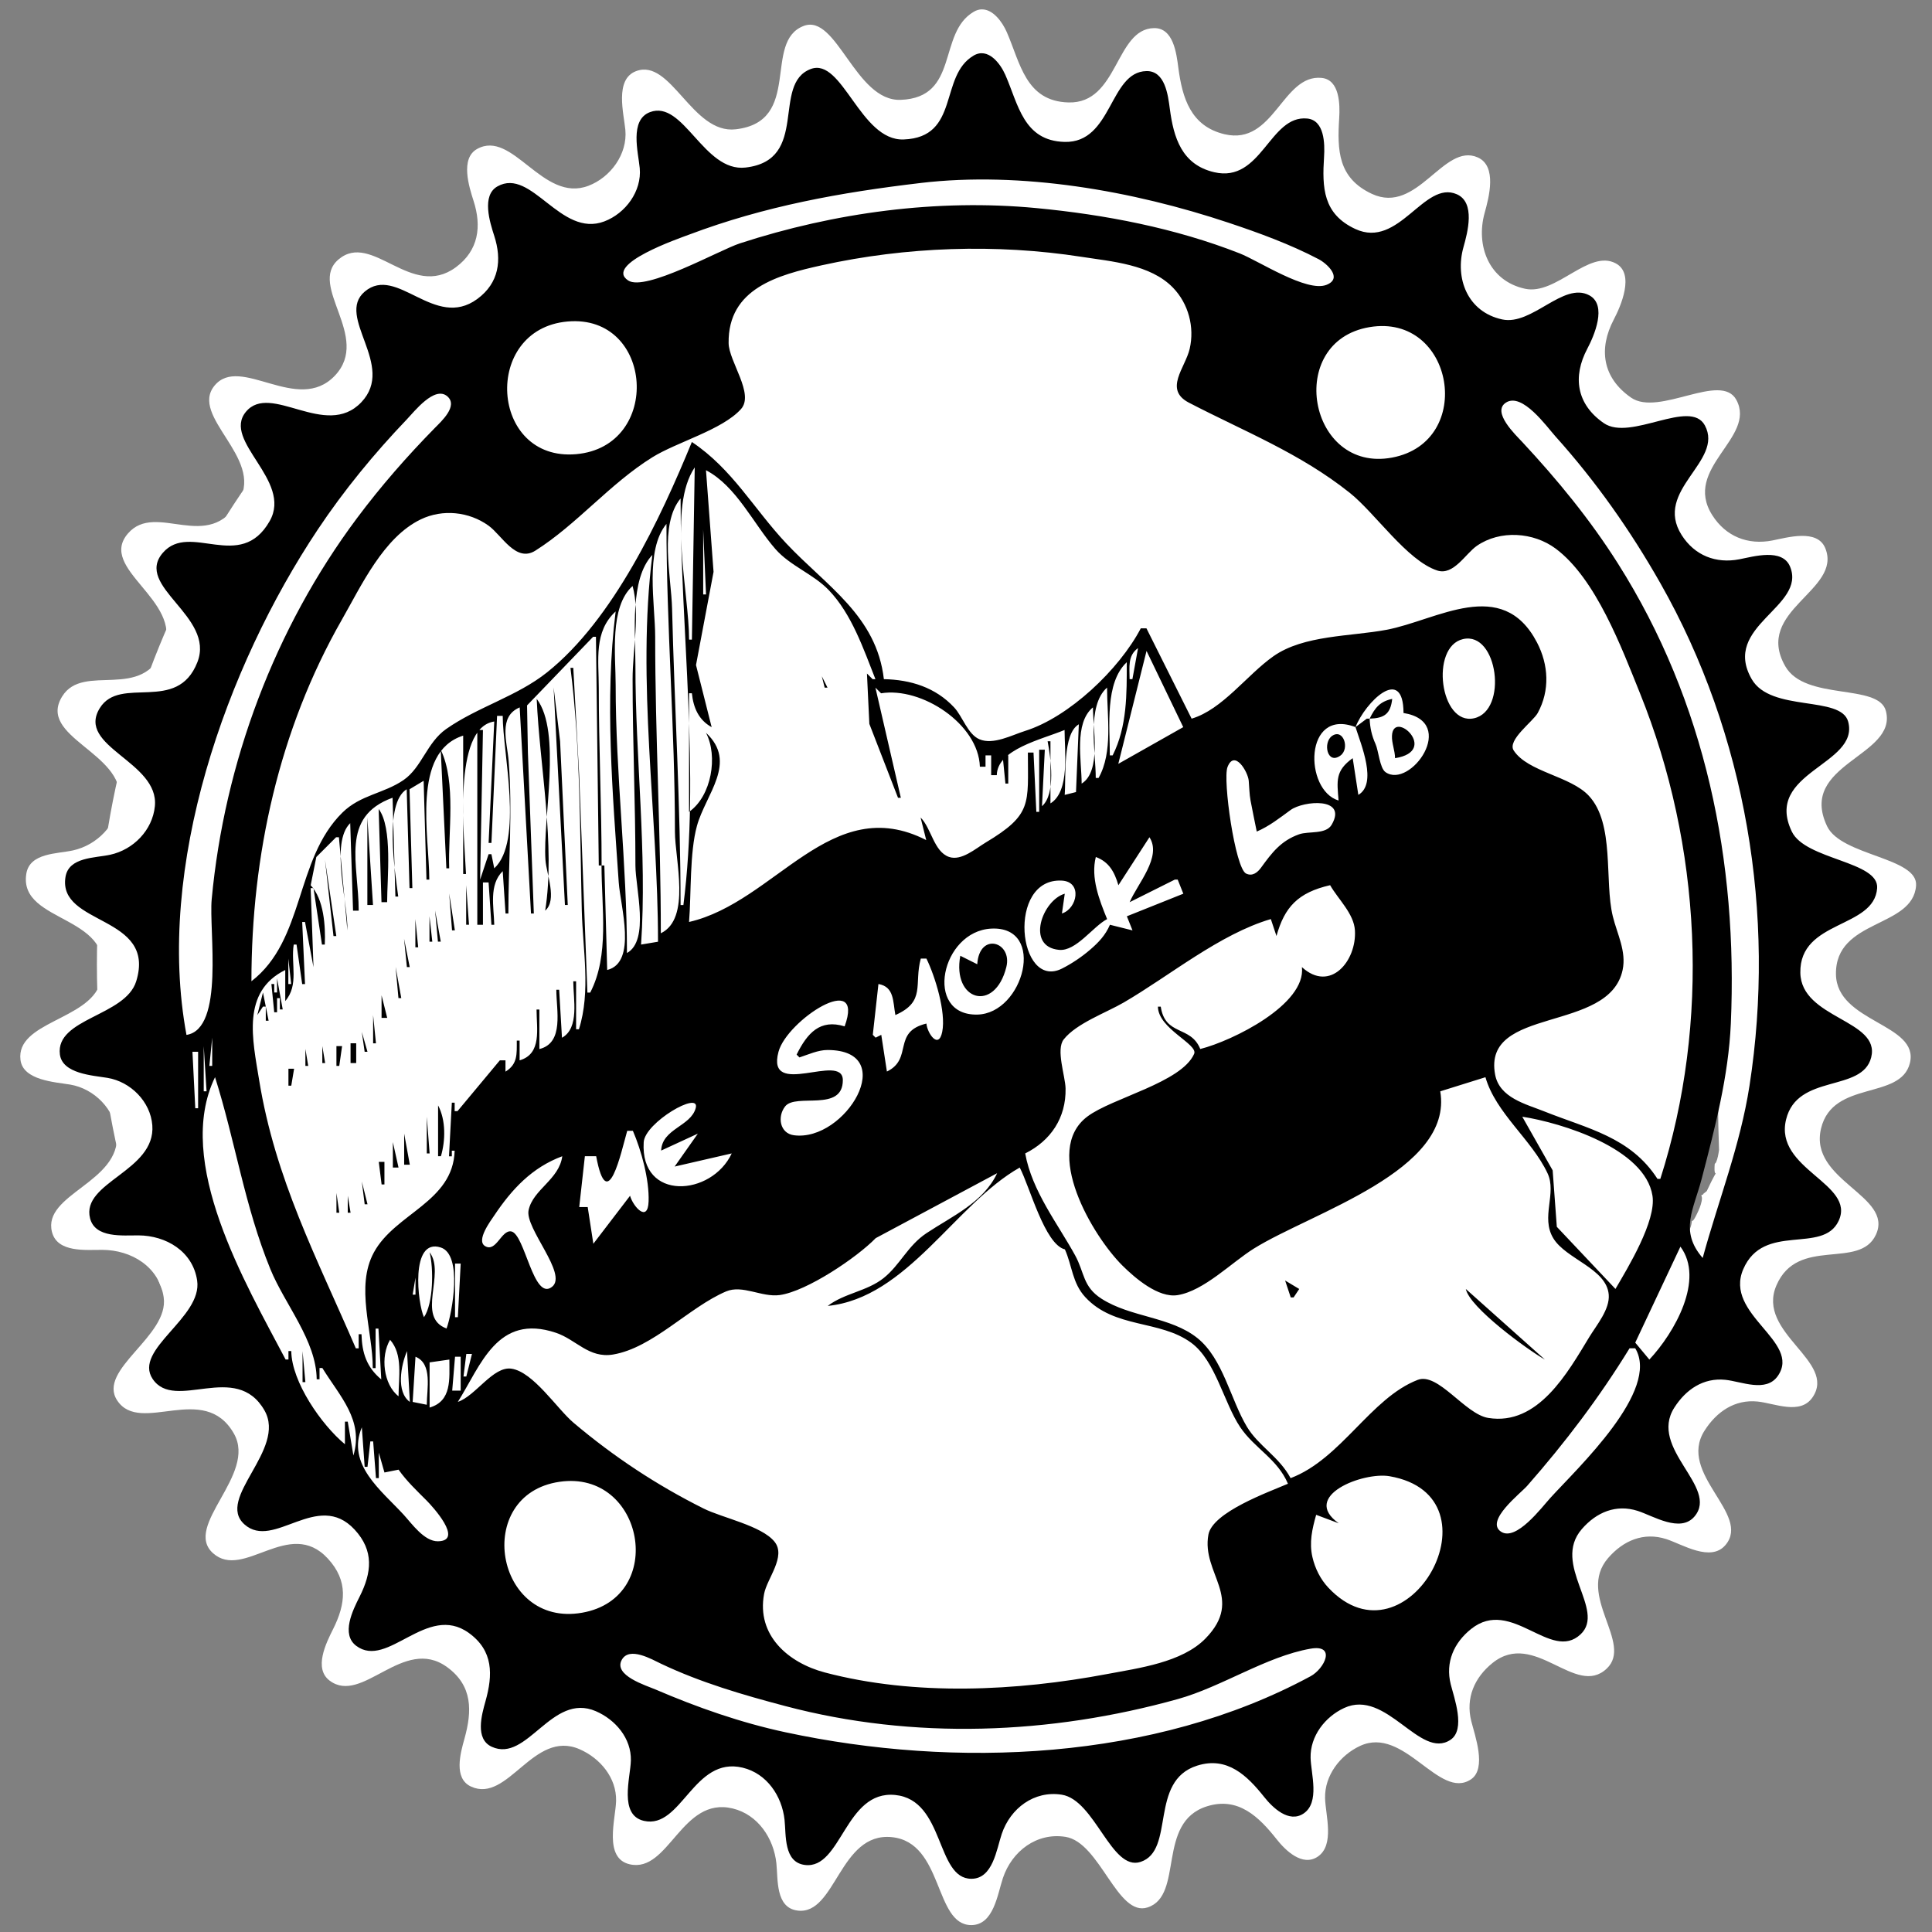
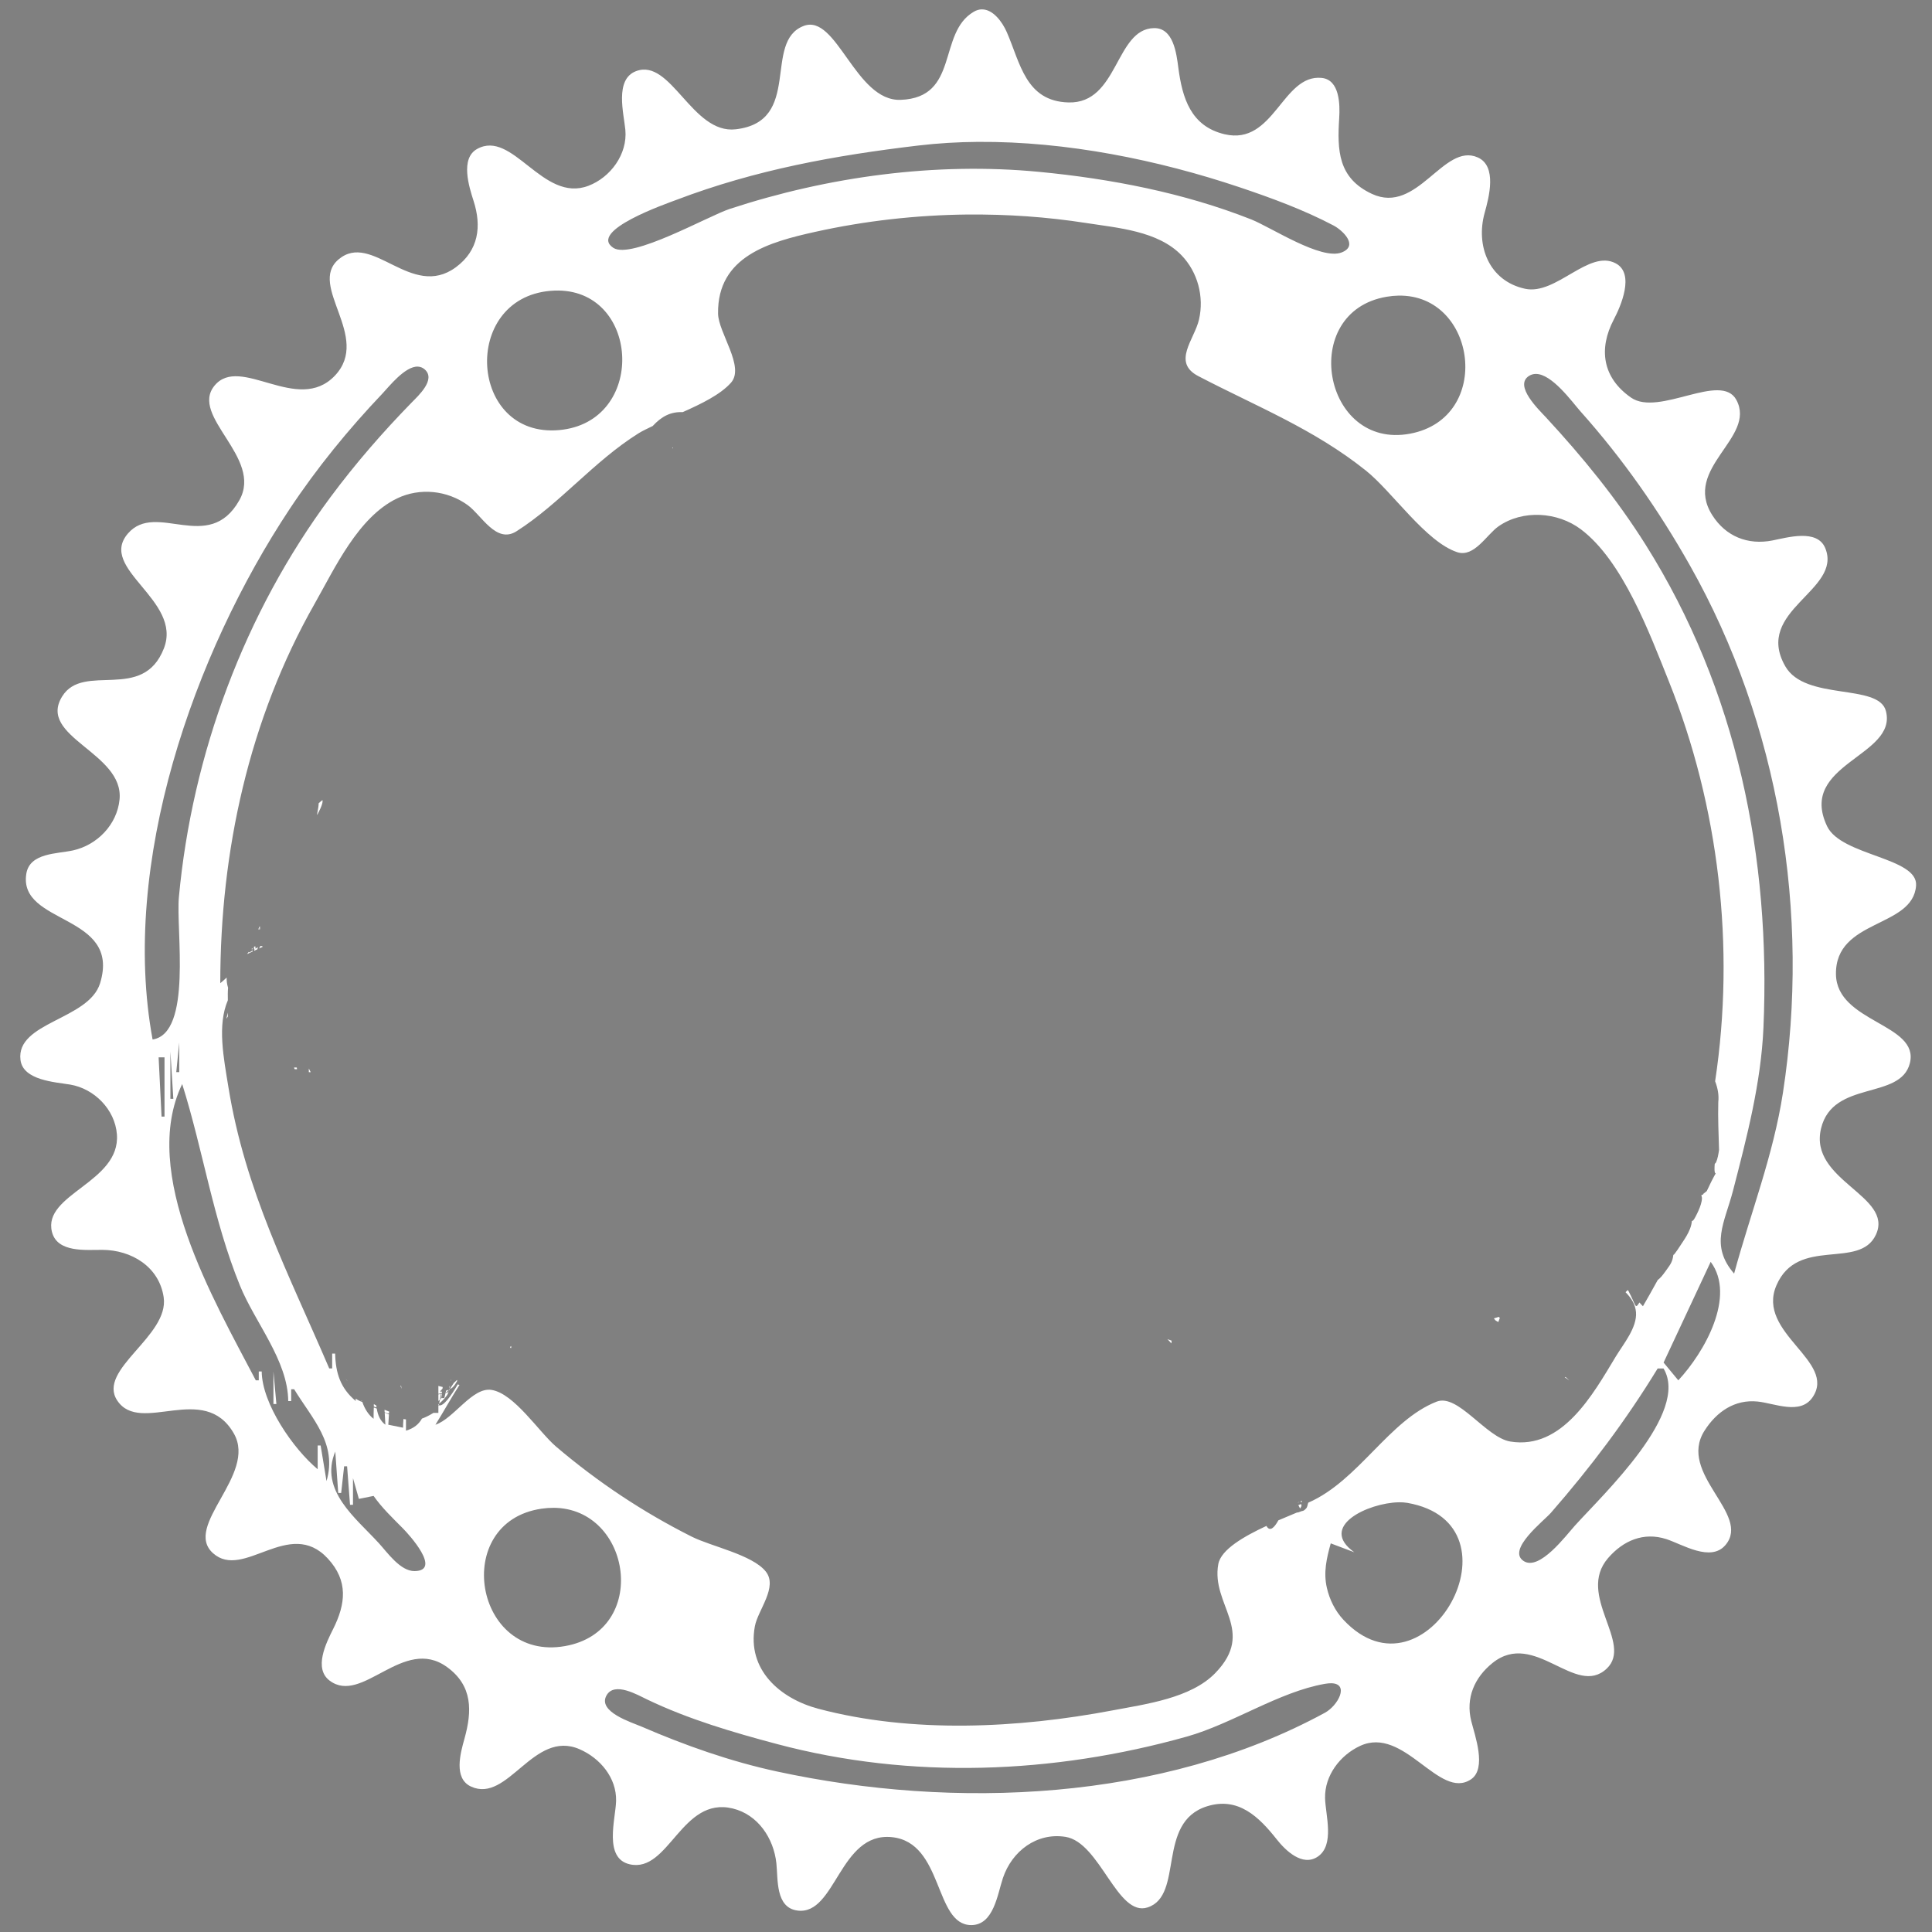
<svg xmlns="http://www.w3.org/2000/svg" width="400" height="400" version="1.1" viewBox="0 0 105.833 105.833">
  <rect x="0" y="0" width="105.833" height="105.833" fill="#808080" stroke="none" />
  <g transform="translate(4.817 -20.471)">
-     <ellipse cx="45.033" cy="73.304" rx="44.542" ry="45.39" fill="#fff" style="paint-order:stroke fill markers" />
    <path d="m48.968 20.984c-0.143 0.002-0.293 0.042-0.447 0.133-1.992 1.168-0.764 4.704-4.002 4.824-2.481 0.092-3.498-4.735-5.307-4.051-2.268 0.859-0.04 5.24-3.728 5.664-2.393 0.275-3.543-3.919-5.464-3.184-1.177 0.45-0.666 2.313-0.581 3.215 0.125 1.332-0.814 2.602-2.021 3.063-2.511 0.959-4.151-3.117-6.107-2.013-0.924 0.522-0.435 2.067-0.185 2.845 0.446 1.386 0.281 2.706-0.971 3.63-2.442 1.801-4.59-1.986-6.427-0.428-1.704 1.444 1.812 4.246-0.202 6.368-2.037 2.145-5.181-1.172-6.592 0.546-1.385 1.687 2.679 3.94 1.36 6.278-1.679 2.976-4.556 0.027-6.103 1.822-1.672 1.94 3.003 3.64 1.97 6.293-1.157 2.972-4.404 0.738-5.574 2.634-1.375 2.228 3.398 3.071 3.145 5.644-0.136 1.382-1.233 2.498-2.549 2.788-0.872 0.193-2.371 0.127-2.558 1.276-0.457 2.82 5.215 2.173 4.041 5.999-0.617 2.009-4.618 2.124-4.361 4.203 0.138 1.118 1.887 1.212 2.716 1.349 1.328 0.221 2.462 1.367 2.566 2.725 0.203 2.642-4.083 3.266-3.557 5.349 0.291 1.15 1.865 0.976 2.766 0.981 1.566 7e-3 3.105 0.907 3.353 2.597 0.314 2.134-3.671 3.962-2.543 5.657 1.272 1.911 4.761-1.058 6.39 1.81 1.284 2.26-2.825 5.055-1.139 6.556 1.673 1.49 4.174-1.999 6.285 0.29 1.127 1.221 0.981 2.482 0.287 3.865-0.386 0.769-1.075 2.157-0.187 2.823 1.795 1.347 4.032-2.48 6.427-0.746 1.415 1.025 1.379 2.414 0.956 3.928-0.217 0.778-0.613 2.172 0.361 2.62 2.031 0.934 3.416-3.148 5.946-2.046 1.124 0.49 2.031 1.562 2 2.835-0.025 0.986-0.699 3.14 0.749 3.469 2.148 0.488 2.83-3.739 5.639-3.058 1.383 0.335 2.244 1.631 2.392 2.998 0.095 0.876-0.059 2.442 1.164 2.595 2.094 0.262 2.291-4.308 5.156-4.023 2.848 0.283 2.315 4.818 4.356 4.818 1.23 0 1.436-1.69 1.734-2.578 0.494-1.471 1.85-2.507 3.429-2.255 1.902 0.304 2.832 4.412 4.5 3.864 2.007-0.659 0.459-4.658 3.244-5.536 1.715-0.541 2.848 0.571 3.831 1.815 0.478 0.605 1.399 1.498 2.232 0.947 0.961-0.635 0.429-2.304 0.411-3.217-0.025-1.241 0.825-2.346 1.915-2.854 2.42-1.13 4.337 3.001 6.079 1.829 0.88-0.592 0.207-2.413 0.013-3.194-0.313-1.258 0.174-2.384 1.17-3.182 2.303-1.845 4.544 1.923 6.251 0.312 1.479-1.397-1.684-4.017 0.074-6.054 0.832-0.964 1.953-1.442 3.192-1.041 0.881 0.285 2.436 1.282 3.244 0.319 1.421-1.693-2.654-3.897-1.151-6.26 0.663-1.042 1.658-1.723 2.909-1.595 0.925 0.094 2.333 0.754 3.006-0.228 1.359-1.985-3.098-3.522-1.979-6.13 1.166-2.719 4.545-0.837 5.45-2.777 1.002-2.149-3.694-2.959-3.003-5.825 0.644-2.671 4.353-1.537 4.864-3.573 0.545-2.172-4.005-2.218-4.048-4.867-0.049-3.049 4.221-2.521 4.389-4.863 0.111-1.55-4.102-1.623-4.875-3.252-1.627-3.426 3.874-3.823 3.222-6.313-0.402-1.537-4.418-0.528-5.514-2.452-1.746-3.066 3.15-4.141 2.192-6.469-0.44-1.069-2.081-0.578-2.896-0.419-1.339 0.262-2.552-0.214-3.297-1.392-1.637-2.588 2.435-4.23 1.326-6.304-0.838-1.567-4.245 0.93-5.772-0.13-1.567-1.088-1.79-2.672-0.945-4.277 0.388-0.739 1.158-2.508 0.115-3.073-1.478-0.8-3.272 1.758-4.977 1.387-1.992-0.433-2.708-2.378-2.212-4.157 0.236-0.847 0.694-2.563-0.379-3.038-1.875-0.83-3.301 3.162-5.798 1.997-1.856-0.865-1.902-2.379-1.79-4.153 0.047-0.749 0.025-2.1-0.961-2.199-2.158-0.216-2.605 3.723-5.316 3.086-1.856-0.436-2.319-1.989-2.536-3.647-0.102-0.775-0.266-2.191-1.338-2.167-2.124 0.047-1.943 4.145-4.677 4.072-2.352-0.063-2.641-2.158-3.382-3.852-0.236-0.538-0.742-1.254-1.364-1.245zm-0.185 7.259c4.823-0.034 9.854 0.994 14.289 2.481 1.746 0.586 3.528 1.24 5.162 2.1 0.479 0.252 1.396 1.098 0.448 1.474-1.129 0.447-3.867-1.376-4.965-1.81-3.682-1.454-7.69-2.227-11.616-2.603-5.664-0.542-11.531 0.255-16.94 2.029-1.172 0.384-5.397 2.788-6.383 2.132-1.397-0.931 2.92-2.422 3.479-2.634 4.328-1.642 8.66-2.427 13.229-2.969 1.081-0.128 2.183-0.193 3.296-0.201zm-0.606 3.981c2.188-0.023 4.375 0.131 6.505 0.463 1.735 0.271 3.933 0.432 5.224 1.769 0.89 0.922 1.245 2.27 0.958 3.518-0.25 1.093-1.494 2.339-0.044 3.097 3.186 1.665 6.328 2.891 9.189 5.181 1.456 1.166 3.277 3.9 5.001 4.468 0.926 0.304 1.612-0.964 2.259-1.416 1.327-0.927 3.24-0.795 4.511 0.16 2.297 1.725 3.77 5.71 4.814 8.312 2.751 6.858 3.654 14.571 2.542 21.926 0.14 0.367 0.217 0.745 0.173 1.143-0.024 0.874 0.018 1.745 0.042 2.618-0.035 0.228-0.071 0.471-0.167 0.686-0.016 0.035-0.068 0.057-0.071 0.095-0.086 1.127 0.384-0.278-0.436 1.475-0.067 0.053-0.124 0.099-0.182 0.144-0.018 0.065-0.03 0.09-0.026 0.034-0.217 0.118 0.058-0.03-0.113 0.542-0.071 0.236-0.179 0.462-0.294 0.683-0.096 0.185-0.158 0.247-0.199 0.231-0.048 0.584-0.484 1.099-0.789 1.585-0.14 0.189-0.195 0.287-0.226 0.266-0.045 0.386-0.162 0.532-0.365 0.815-0.253 0.356-0.333 0.444-0.493 0.573-0.303 0.556-0.597 1.069-0.809 1.434l-0.192-0.205c-0.251 0.388-0.158 0.207-0.609-0.649l-0.032-0.034c-0.043 0.035-0.077 0.082-0.118 0.12 0.309 0.311 0.536 0.659 0.571 1.091 0.069 0.847-0.696 1.751-1.108 2.434-1.24 2.055-2.929 5.119-5.775 4.654-1.333-0.218-2.865-2.641-4.033-2.187-2.616 1.018-4.285 4.341-7.037 5.536-0.001 4e-3 -0.002 8e-3 -0.003 0.012-0.038 0.097-0.037 0.221-0.114 0.304-0.092 0.1-0.152 0.14-0.234 0.144h-5.51e-4c-0.149 0.059-0.211 0.084-0.268 0.079-0.286 0.121-0.61 0.254-1.017 0.428-0.23 0.42-0.473 0.641-0.654 0.306-1.217 0.566-2.488 1.289-2.636 2.089-0.414 2.24 2.087 3.65-0.168 5.973-1.338 1.379-3.81 1.699-5.612 2.041-5.177 0.982-10.989 1.277-16.133-0.088-2.091-0.555-3.918-2.134-3.474-4.519 0.165-0.889 1.28-2.15 0.593-3.003-0.741-0.92-2.989-1.369-4.056-1.907-2.68-1.348-5.131-2.98-7.421-4.925-0.944-0.802-2.298-2.922-3.549-3.112-1.048-0.159-2.052 1.571-3.066 1.909 0.44-0.7 0.858-1.471 1.32-2.183-0.022-0.005-0.045-0.007-0.067-0.014-0.012-0.005-0.02-0.012-0.026-0.021-0.35 0.602-0.797 1.259-1.049 1.148-0.005 0.016-0.01 0.032-0.016 0.048v0.372h-0.272c-0.007 0.005-0.013 0.009-0.02 0.014-0.238 0.142-0.43 0.237-0.608 0.299-0.166 0.298-0.436 0.533-0.875 0.661v-0.616c-0.047-0.007-0.088-0.012-0.139-0.021-0.01 0.158-0.022 0.336-0.022 0.474l-5.44e-4 5.15e-4 -0.806-0.163 0.035-0.564c-0.079-0.029-0.157-0.061-0.233-0.097l0.037 0.661c-0.278-0.202-0.415-0.523-0.472-0.885-0.055-0.019-0.1-0.031-0.162-0.057-0.009 0.206-0.012 0.422-0.012 0.618-0.287-0.222-0.489-0.549-0.616-0.922-0.034-0.012-0.069-0.023-0.103-0.037-0.094-0.039-0.181-0.091-0.265-0.147l0.007 0.131c-0.84-0.7-1.101-1.53-1.129-2.596h-0.162v0.811h-0.162c-2.229-5.204-4.605-9.72-5.524-15.42-0.255-1.579-0.619-3.368-0.029-4.746-0.004-0.229-0.007-0.458 0.012-0.686-0.06-0.19-0.081-0.374-0.078-0.558-0.114 0.105-0.224 0.211-0.349 0.309 0-7.229 1.571-14.45 5.163-20.776 1.12-1.973 2.386-4.747 4.517-5.778 1.244-0.602 2.752-0.448 3.871 0.363 0.759 0.549 1.564 2.141 2.675 1.435 2.376-1.511 4.242-3.837 6.683-5.365 0.221-0.138 0.508-0.269 0.778-0.401 0.492-0.531 0.984-0.788 1.645-0.761 1.041-0.463 2.064-0.962 2.642-1.609 0.779-0.872-0.692-2.738-0.706-3.79-0.043-3.143 2.818-3.92 5.321-4.476 2.707-0.601 5.524-0.92 8.337-0.95zm-28.964 65.226c0.008-0.028 0.016-0.056 0.023-0.085-0.013 0.012-0.025 0.021-0.038 0.032v0.042c0.005 0.002 0.01 0.007 0.016 0.009zm0.023-0.085c0.064-0.056 0.123-0.108 0.16-0.145 0.251-0.249 0.327-0.373 0.368-0.547-0.053 0.087-0.084 0.093-0.172 0.098l-0.071 0.287h-0.162l0.029-0.231c-0.011 0.002-0.021 0.002-0.03 0.005-0.016 0.288-2.8e-4 0.261-0.076 0.312-0.013 0.074-0.028 0.149-0.046 0.222zm0.046-0.222c0.018-0.102 0.035-0.205 0.051-0.308-0.042 0.007-0.09 0.014-0.136 0.019v0.36c0.035-0.034 0.065-0.059 0.085-0.072zm0.481-0.47c0.015-0.024 0.041-0.067 0.064-0.107-0.016 0.007-0.03 0.016-0.046 0.023-0.005 0.03-0.011 0.057-0.017 0.083zm0.064-0.107c0.056-0.028 0.107-0.056 0.137-0.084 0.114-0.103 0.188-0.234 0.264-0.365-0.005-0.016-0.009-0.035-0.011-0.054-0.058 0.057-0.115 0.115-0.177 0.168-0.106 0.157-0.167 0.258-0.213 0.336zm5.943-60.18c4.506 0.054 4.812 7.225 0.035 7.645-4.933 0.434-5.393-7.196-0.484-7.627 0.154-0.014 0.304-0.019 0.449-0.016zm46.025 0.279c4.284-0.075 5.192 6.703 0.634 7.562-4.788 0.903-6.137-6.679-1.29-7.5 0.227-0.038 0.445-0.059 0.656-0.063zm-53.717 3.889c0.131 7e-3 0.255 0.052 0.369 0.151 0.634 0.553-0.351 1.445-0.709 1.812-1.601 1.641-3.088 3.35-4.456 5.194-4.698 6.33-7.574 14.055-8.3 21.912-0.165 1.782 0.746 7.45-1.44 7.791-1.782-9.655 2.255-21.135 7.504-29.054 1.493-2.252 3.228-4.376 5.086-6.33 0.351-0.37 1.241-1.51 1.947-1.477zm61.226 0.4c0.896-0.014 2.018 1.561 2.455 2.051 2.315 2.592 4.289 5.415 5.997 8.44 4.901 8.682 6.609 19.068 5.094 28.892-0.531 3.443-1.771 6.572-2.674 9.901-1.345-1.558-0.514-2.791-0.06-4.545 0.755-2.917 1.535-5.898 1.667-8.927 0.405-9.304-1.438-18.486-6.455-26.457-1.595-2.533-3.438-4.79-5.462-6.979-0.371-0.402-1.766-1.728-0.929-2.265 0.116-0.074 0.24-0.109 0.368-0.111zm-47.298 4.025c0.005 0.019 0.012 0.036 0.017 0.054 0.012-0.005 0.025-7e-3 0.037-0.012-0.02-0.016-0.034-0.027-0.054-0.042zm-19.159 19.317c-0.071 0.053-0.138 0.118-0.208 0.177 0.004 0.267-0.151 0.777-0.054 0.592 0.247-0.467 0.29-0.677 0.261-0.769zm-3.432 6.887c-0.03 0.074-0.065 0.145-0.095 0.218 0.004-1.17e-4 0.011-0.002 0.015-0.002 0.018-0.039 0.032-0.073 0.052-0.114 0.006-0.035 0.02-0.067 0.028-0.101zm-0.028 0.101c-0.006 0.034-0.007 0.069-0.011 0.104 0.015-0.002 0.023-7.68e-4 0.047-0.012 9.6e-6 -0.054 0-0.108 0-0.162-0.011 0.023-0.025 0.048-0.036 0.07zm0.064 1.004c-0.028 0.053-0.049 0.092-0.074 0.14 0.068-0.034 0.098-0.041 0.174-0.081 0.056-0.03-0.008-0.05-0.1-0.059zm-0.284 0.016c-0.024 7e-3 -0.045 0.016-0.06 0.027-0.005 0.005-0.009 0.009-0.015 0.014 0.002 0.039 0.005 0.078 0.009 0.119 0.026-7e-3 0.045-7e-3 0.08-0.023 5.526e-4 -3.97e-4 0.001-6.05e-4 0.002-9.16e-4 -0.008-0.053-0.009-0.086-0.017-0.134zm0.017 0.134v5.13e-4c-5.517e-4 2.79e-4 -0.001 9.2e-5 -0.002 5.11e-4 -0.023 0.014-0.054 0.032-0.078 0.047 0.002 0.021 0.003 0.043 0.006 0.065 0.057-0.026 0.11-0.05 0.174-0.081 0.006-0.039 0.016-0.077 0.025-0.116-0.041 0.028-0.078 0.054-0.125 0.084zm-0.168-0.03c-0.018 0.016-0.038 0.03-0.056 0.047 0.007 0.016 0.029 0.021 0.052 0.023-8.24e-4 -0.021 0.003-0.047 0.004-0.07zm0.004 0.129c-0.051 0.031-0.096 0.059-0.154 0.092-0.039 0.023-0.054 0.012-0.054-0.016-0.034 0.04-0.067 0.081-0.1 0.123 0.076-0.028 0.219-0.104 0.316-0.147-0.004-0.016-0.006-0.035-0.008-0.053zm-1.355 3.405-0.084 0.338 0.084-0.126c0-0.07 5.536e-4 -0.141 5.536e-4 -0.211zm-2.664 1.637v1.623h-0.162zm-0.484 0.488 0.161 2.597h-0.161zm-0.645 0.325h0.323v3.246h-0.162zm7.421 0.557v0.024c0.012 0.023 0.022 0.045 0.033 0.068h0.129l-0.015-0.092c-0.048 0.002-0.101-0.005-0.147 0zm0.807 0.054v0.2h0.103c-0.035-0.067-0.067-0.132-0.103-0.2zm-6.937 0.85c1.159 3.688 1.686 7.402 3.163 11.037 0.824 2.028 2.626 4.101 2.646 6.33h0.161v-0.649h0.162c0.997 1.633 2.375 2.989 1.774 5.032l-0.322-1.948h-0.162v1.299c-1.337-1.112-3.05-3.588-3.066-5.356h-0.161v0.487h-0.162c-2.295-4.388-6.381-11.357-4.033-16.231zm6.937 6.655v0.009c5.44e-4 1.86e-4 0.001 2.32e-4 0.002 5.12e-4zm76.793 3.084c1.398 1.89-0.335 4.945-1.774 6.492l-0.806-0.974zm-11.615 3.015c-0.087 0.031-0.175 0.059-0.263 0.085 0.028 0.035 0.055 0.07 0.085 0.105 0.052 0.032 0.103 0.067 0.159 0.093 0.037-0.09 0.058-0.153 0.084-0.225zm-18.147 1.222c0.084 0.073 0.15 0.154 0.216 0.234 0.007-0.05 0.013-0.1 0.018-0.15-0.079-0.026-0.154-0.06-0.234-0.084zm-35.948 0.372-0.058 0.058c0.007 0.016 0.012 0.023 0.021 0.052 0.015-7.7e-4 0.03 9.3e-5 0.044-5.13e-4 -0.003-0.04-0.003-0.064-0.007-0.109zm62.805 1.234h0.322c1.442 2.42-3.27 6.856-4.848 8.6-0.49 0.542-1.959 2.522-2.822 1.943-0.926-0.621 1.117-2.198 1.499-2.636 2.178-2.495 4.12-5.075 5.849-7.907zm-75.826 0.163v1.785h0.162zm70.781 0.303c-0.015 0.005-0.03 0.009-0.046 0.014 0.069 0.043 0.195 0.138 0.25 0.17zm-61.06 0.104c-0.001 2.58e-4 -0.003 7.73e-4 -0.004 9.16e-4 -1.04e-4 5.15e-4 -5.5e-4 9.54e-4 -5.5e-4 0.002 0.001-5.15e-4 0.003-5.15e-4 0.004-9.54e-4 4.2e-5 -5.06e-4 5.53e-4 -9.16e-4 5.53e-4 -0.002zm-5.743 0.016c2.51e-4 0.002 2.61e-4 0.005 5.53e-4 0.007 0.027 0.045 0.092 0.105 0.068 0.076-0.027-0.034-0.047-0.057-0.069-0.084zm5.74 0.021c-0.002 9.54e-4 -0.006 0.002-0.008 0.005-0.004 0.021-0.008 0.043-0.012 0.064 0.006-0.005 0.011-0.009 0.017-0.014 0.001-0.019 0.003-0.036 0.004-0.055zm-2.724 0.336c-0.012 2.29e-4 -0.024 1.82e-4 -0.036 5.06e-4 0.028 0.051 0.033 0.117 0.053 0.173 5.52e-4 -0.049-0.006-0.11-0.018-0.173zm2.682 0.005c-0.009 0.007-0.019 0.012-0.028 0.019-0.007 0.053-0.015 0.099-0.022 0.142 0.023-0.05 0.037-0.105 0.05-0.16zm-0.641 0.009v0.435c0.048-0.009 0.105-0.023 0.143-0.029 0.005-0.029 0.01-0.059 0.016-0.088-0.049-7.64e-4 -0.07-0.019-0.032-0.06 0.036-0.041 0.067-0.073 0.099-0.108l0.011-0.092c-0.079-0.019-0.158-0.039-0.237-0.059zm0.158 0.318c0.003 4.8e-5 0.007-9.54e-4 0.01-9.54e-4 0.002-0.033 0.003-0.053 0.006-0.091-0.006 0.031-0.011 0.061-0.016 0.092zm0.01-9.54e-4c-0.002 0.031-0.004 0.06-0.006 0.086 0.015-0.002 0.018-9.54e-4 0.032-0.002l0.011-0.09c-0.011 9.54e-4 -0.028 0.007-0.037 0.007zm0.393-0.109c-0.045 0.019-0.091 0.033-0.137 0.048l-0.028 0.113c0.071-0.041 0.126-0.095 0.165-0.162zm-4.834 0.58c0.006 0.002 0.054 0.021 0.094 0.038-0.002-0.005-0.002-0.012-0.004-0.016-0.059-0.014-0.103-0.027-0.091-0.021zm0.738 0.206c-0.002 0.043-1.13e-4 0.085-0.002 0.128 0.033 0.014 0.088 0.035 0.143 0.056-0.004-0.033 0.001-0.069-0.002-0.103-0.047-0.027-0.093-0.051-0.14-0.081zm0.584 0.31 0.002 0.037c0.004 0.002 0.003 0.002 5.54e-4 0.005l0.004 0.084c0.012 0.009 0.024 0.021 0.038 0.028 0.061 0.031 0.13 0.045 0.201 0.056l0.007-0.113c-0.083-0.031-0.151-0.053-0.252-0.097zm-2.697 2.288 0.162 2.27h0.161l0.162-1.461h0.162l0.161 2.11h0.162v-1.461l0.323 1.136 0.806-0.162c0.464 0.663 1.045 1.211 1.613 1.786 0.294 0.297 2.146 2.312 0.636 2.332-0.781 0.01-1.488-1.01-1.954-1.521-1.266-1.391-3.284-2.889-2.394-5.028zm52.919 2.693c-0.013 0.014-0.026 0.03-0.038 0.045-0.008 0.01 0.009 0.028 0.022 0.03 0.02-2e-3 0.041-8e-3 0.063-0.012-0.013-0.023-0.029-0.043-0.043-0.065-9.11e-4 -7e-5 -0.002 4e-5 -0.003 0zm-0.123 0.079c-0.054 0.01-0.067 0.011-0.088 0.023 0.031-2e-3 0.066-8e-3 0.107-0.014-0.006-5e-3 -0.012-8e-3 -0.019-0.01zm5.456 8e-3c0.172-2e-3 0.332 8e-3 0.473 0.032 6.583 1.151 1.018 11.23-3.496 6.409-0.455-0.486-0.763-1.108-0.911-1.756-0.194-0.847-0.015-1.618 0.213-2.434l1.29 0.487c-2.001-1.422 0.769-2.705 2.43-2.737zm-5.343 0.103c-0.026 5e-3 -0.048 0.01-0.064 0.014-0.031 0.01-0.06 0.025-0.089 0.04 0.032 0.059 0.064 0.119 0.094 0.181 9.11e-4 -1.1e-4 0.002-2.4e-4 0.003-5e-4 0.015-0.019 0.032-0.044 0.05-0.078 0.029-0.054 0.029-0.108 0.007-0.156zm0.224 0.046c-1.66e-4 5.2e-4 -9.12e-4 5e-3 -0.002 0.01-0.001 8e-3 -0.003 0.014-0.004 0.025 0.004-0.019 0.007-0.035 0.006-0.034zm-41.182 0.154c4.291 0.014 5.292 6.753 0.634 7.575-4.982 0.879-6.262-6.795-1.29-7.526 0.227-0.033 0.446-0.049 0.657-0.048zm42.619 9.611c0.994 0.026 0.363 1.223-0.362 1.618-8.934 4.86-20.294 5.314-30.007 3.217-2.549-0.55-5.029-1.426-7.421-2.459-0.537-0.232-2.428-0.808-1.922-1.71 0.436-0.776 1.717-0.019 2.245 0.232 2.266 1.083 4.682 1.79 7.098 2.433 7.335 1.952 15.144 1.639 22.425-0.403 2.523-0.707 5.052-2.451 7.582-2.896 0.139-0.024 0.259-0.034 0.362-0.032z" fill="#fff" style="paint-order:markers fill stroke" />
-     <path d="m48.521 23.514c-1.91 1.113-0.733 4.482-3.837 4.597-2.379 0.088-3.354-4.512-5.088-3.86-2.174 0.818-0.038 4.994-3.574 5.398-2.295 0.262-3.397-3.735-5.238-3.034-1.128 0.429-0.638 2.203-0.557 3.064 0.119 1.269-0.78 2.48-1.938 2.92-2.407 0.914-3.98-2.971-5.854-1.919-0.886 0.497-0.417 1.97-0.178 2.711 0.427 1.321 0.269 2.579-0.93 3.459-2.341 1.716-4.4-1.892-6.161-0.408-1.633 1.377 1.737 4.046-0.194 6.068-1.952 2.044-4.967-1.117-6.319 0.52-1.328 1.607 2.569 3.754 1.304 5.983-1.61 2.836-4.367 0.026-5.851 1.737-1.603 1.849 2.879 3.469 1.889 5.997-1.109 2.832-4.222 0.703-5.343 2.51-1.318 2.123 3.258 2.927 3.015 5.378-0.13 1.317-1.182 2.381-2.444 2.657-0.836 0.184-2.273 0.121-2.452 1.216-0.438 2.687 5 2.07 3.874 5.716-0.591 1.915-4.427 2.024-4.181 4.005 0.133 1.065 1.809 1.155 2.603 1.286 1.273 0.21 2.36 1.303 2.46 2.597 0.194 2.517-3.914 3.112-3.41 5.097 0.279 1.096 1.788 0.93 2.651 0.935 1.501 0.007 2.977 0.864 3.215 2.474 0.301 2.034-3.519 3.775-2.438 5.39 1.219 1.821 4.564-1.008 6.126 1.724 1.23 2.153-2.708 4.817-1.092 6.248 1.603 1.419 4.001-1.905 6.026 0.277 1.08 1.164 0.941 2.365 0.275 3.683-0.37 0.733-1.03 2.056-0.179 2.691 1.72 1.284 3.865-2.363 6.161-0.711 1.357 0.977 1.322 2.3 0.916 3.743-0.208 0.742-0.587 2.07 0.346 2.496 1.948 0.89 3.275-3 5.7-1.95 1.077 0.467 1.948 1.488 1.918 2.702-0.024 0.94-0.671 2.992 0.718 3.306 2.06 0.465 2.713-3.563 5.407-2.914 1.326 0.32 2.151 1.554 2.293 2.856 0.091 0.835-0.057 2.327 1.116 2.473 2.008 0.25 2.196-4.105 4.943-3.834 2.731 0.27 2.22 4.591 4.176 4.591 1.179 0 1.377-1.611 1.663-2.457 0.473-1.402 1.773-2.389 3.287-2.149 1.824 0.289 2.716 4.204 4.314 3.682 1.924-0.628 0.44-4.439 3.11-5.276 1.644-0.516 2.731 0.544 3.673 1.729 0.458 0.576 1.342 1.427 2.14 0.902 0.921-0.605 0.411-2.196 0.394-3.066-0.024-1.182 0.791-2.235 1.836-2.72 2.32-1.077 4.158 2.859 5.828 1.742 0.844-0.564 0.198-2.3 0.012-3.043-0.3-1.198 0.167-2.272 1.122-3.032 2.208-1.758 4.356 1.832 5.992 0.297 1.418-1.331-1.614-3.828 0.071-5.769 0.798-0.919 1.872-1.374 3.06-0.992 0.844 0.271 2.336 1.222 3.11 0.304 1.362-1.613-2.544-3.714-1.104-5.965 0.635-0.993 1.589-1.642 2.789-1.52 0.887 0.09 2.237 0.719 2.882-0.217 1.303-1.892-2.97-3.356-1.897-5.842 1.118-2.591 4.357-0.797 5.224-2.646 0.961-2.048-3.542-2.82-2.879-5.551 0.618-2.545 4.173-1.465 4.663-3.405 0.523-2.069-3.84-2.114-3.881-4.638-0.047-2.906 4.046-2.402 4.207-4.634 0.107-1.477-3.932-1.547-4.674-3.099-1.56-3.264 3.714-3.642 3.089-6.015-0.385-1.464-4.236-0.503-5.287-2.337-1.674-2.921 3.019-3.946 2.101-6.164-0.422-1.019-1.995-0.551-2.776-0.4-1.284 0.249-2.447-0.204-3.161-1.326-1.569-2.467 2.335-4.031 1.271-6.007-0.803-1.493-4.07 0.886-5.534-0.124-1.503-1.037-1.716-2.546-0.907-4.075 0.372-0.704 1.11-2.39 0.11-2.928-1.417-0.763-3.137 1.675-4.772 1.321-1.91-0.413-2.596-2.265-2.12-3.961 0.227-0.807 0.665-2.442-0.363-2.895-1.797-0.791-3.164 3.012-5.559 1.903-1.779-0.825-1.823-2.267-1.715-3.957 0.045-0.714 0.024-2.001-0.921-2.095-2.069-0.206-2.497 3.547-5.097 2.941-1.779-0.415-2.223-1.895-2.431-3.475-0.098-0.738-0.255-2.088-1.283-2.065-2.036 0.045-1.863 3.95-4.484 3.88-2.255-0.06-2.532-2.057-3.243-3.671-0.278-0.632-0.949-1.519-1.736-1.06m-2.909 6.981c5.527-0.652 11.626 0.429 16.859 2.173 1.674 0.558 3.382 1.181 4.949 2.002 0.459 0.24 1.339 1.047 0.429 1.405-1.083 0.426-3.707-1.312-4.759-1.725-3.53-1.386-7.372-2.122-11.136-2.48-5.43-0.517-11.055 0.243-16.24 1.933-1.123 0.366-5.174 2.657-6.119 2.032-1.34-0.887 2.799-2.308 3.335-2.51 4.149-1.565 8.303-2.312 12.683-2.829m40.522 54.553h-0.155c-1.48-2.299-3.832-2.749-6.187-3.691-1.023-0.409-2.472-0.745-2.708-2.029-0.694-3.766 6.253-2.251 6.986-5.725 0.216-1.022-0.305-1.982-0.538-2.939-0.475-1.947 0.123-5.065-1.317-6.606-1.009-1.08-3.337-1.297-4.11-2.474-0.374-0.57 1.06-1.591 1.314-2.056 0.674-1.231 0.598-2.642-0.041-3.866-1.912-3.66-5.483-1.209-8.246-0.691-1.965 0.368-4.531 0.281-6.187 1.445-1.455 1.022-2.795 2.921-4.485 3.422l-2.475-4.949h-0.309c-1.178 2.252-3.935 4.87-6.341 5.622-0.715 0.224-1.745 0.783-2.503 0.454-0.64-0.278-0.918-1.246-1.38-1.742-1.023-1.099-2.386-1.519-3.85-1.549-0.402-3.476-3.148-5.097-5.348-7.438-1.792-1.909-2.95-4.072-5.17-5.554-1.717 4.184-4.303 9.726-7.932 12.62-1.652 1.317-3.794 1.89-5.524 3.101-1.063 0.744-1.34 2.11-2.336 2.796-1.088 0.749-2.36 0.805-3.357 1.79-2.6 2.568-2.044 6.969-4.978 9.234 0-6.889 1.506-13.769 4.949-19.797 1.074-1.88 2.288-4.524 4.33-5.506 1.193-0.573 2.639-0.427 3.711 0.346 0.727 0.524 1.499 2.041 2.564 1.368 2.278-1.44 4.066-3.656 6.407-5.113 1.339-0.834 3.831-1.501 4.856-2.641 0.747-0.831-0.663-2.609-0.677-3.612-0.042-2.995 2.702-3.735 5.101-4.265 4.613-1.019 9.561-1.188 14.229-0.464 1.663 0.258 3.771 0.412 5.008 1.686 0.853 0.878 1.193 2.163 0.919 3.352-0.24 1.041-1.433 2.229-0.042 2.952 3.054 1.586 6.066 2.754 8.809 4.937 1.396 1.111 3.142 3.717 4.795 4.257 0.888 0.29 1.545-0.919 2.166-1.35 1.272-0.883 3.106-0.757 4.324 0.153 2.202 1.644 3.614 5.441 4.615 7.921 3.366 8.341 3.861 18.011 1.114 26.603m-59.856-46.968c4.726-0.413 5.192 6.855 0.464 7.268-4.729 0.413-5.17-6.857-0.464-7.268m43.925 0.309c4.638-0.78 5.822 6.288 1.237 7.146-4.59 0.86-5.884-6.365-1.237-7.146m-64.805 38.771c-1.708-9.201 2.162-20.139 7.194-27.685 1.431-2.146 3.094-4.17 4.876-6.032 0.399-0.417 1.524-1.866 2.22-1.263 0.608 0.527-0.336 1.377-0.68 1.727-1.534 1.564-2.96 3.192-4.272 4.949-4.504 6.032-7.261 13.393-7.957 20.88-0.158 1.698 0.715 7.099-1.38 7.424m83.056 12.219c-1.289-1.484-0.493-2.66-0.057-4.331 0.724-2.779 1.472-5.62 1.598-8.507 0.388-8.866-1.378-17.615-6.189-25.211-1.529-2.414-3.296-4.564-5.237-6.651-0.356-0.383-1.693-1.647-0.89-2.158 0.891-0.568 2.227 1.315 2.706 1.849 2.22 2.47 4.111 5.16 5.749 8.043 4.699 8.273 6.336 18.17 4.884 27.531-0.509 3.28-1.698 6.263-2.564 9.435m-54.906-43.461-0.155 0.155 0.155-0.155m-0.309 0.155-0.155 9.435h-0.155c0-2.582-1.175-7.224 0.309-9.435m0.619 0.155c1.663 0.87 2.596 2.938 3.801 4.316 0.811 0.928 2.07 1.362 2.924 2.252 1.255 1.306 1.905 3.227 2.555 4.877h-0.155l-0.309-0.309 0.131 2.758 1.57 4.048h0.155l-1.392-6.032 0.309 0.309c2.21-0.361 5.337 1.675 5.413 4.021h0.309v-0.619h0.309v1.083h0.309c0.017-1.421 2.458-1.953 3.712-2.475 0 1.137 0.305 3.36-0.773 4.021v-3.403h-0.155c0.17 0.913 0.46 2.885-0.309 3.557l0.155-3.093h-0.309v3.403h-0.155l-0.155-3.248h-0.309c0.002 2.818 0.257 3.391-2.32 4.934-0.539 0.323-1.327 1.02-2.002 0.782-0.829-0.292-0.964-1.573-1.555-2.158l0.309 1.237c-5.211-2.666-8.26 3.4-12.992 4.485 0.125-1.58 0.027-3.785 0.431-5.259 0.477-1.742 2.25-3.478 0.497-5.104 0.666 1.277 0.307 3.463-0.928 4.331v-6.496h0.155c0.081 0.788 0.371 1.465 1.083 1.856l-0.857-3.403 0.961-5.104-0.414-5.568m-1.392 1.547c5.85e-4 7.294 1.074 15.035 0.155 22.272h-0.155c0-5.414-0.334-10.832-0.466-16.24-0.043-1.748-0.72-4.593 0.466-6.032m-0.773 1.392c0 5.633 0.464 11.225 0.464 16.859 0 1.544 0.893 4.765-0.773 5.568 0-5.419-0.309-10.816-0.309-16.24 0-1.784-0.577-4.736 0.619-6.187m2.011 0.309 0.155 3.557h-0.155v-3.557m-2.784 1.392c-0.875 6.927 0.309 14.223 0.309 21.189l-0.928 0.155c0.34-5.018-0.317-10.257-0.309-15.312 0.002-1.762-0.323-4.706 0.928-6.032m-1.083 1.701c0.415 1.535 0 3.504 0 5.104 0 3.405 0.155 6.814 0.155 10.208 0 1.227 0.793 4.102-0.464 4.795-0.002-4.896-0.619-9.782-0.619-14.693 0-1.605-0.349-4.263 0.928-5.413m-0.773 0.155-0.155 0.155 0.155-0.155m-0.155 1.237c-0.61 4.83-0.163 10.012 0.169 14.848 0.088 1.288 1.023 4.388-0.633 4.795l-0.155-5.723h-0.155c0 2.34 0.441 4.913-0.619 6.96h-0.155l-0.45-11.909-0.323-5.877h-0.155c0.552 4.365 0.513 8.904 0.621 13.301 0.052 2.129 0.501 4.415-0.157 6.496h-0.155v-2.629h-0.155c0 0.971 0.351 2.558-0.619 3.093l-0.155-2.629h-0.155c0 1.121 0.441 2.912-0.928 3.248v-2.165h-0.155c0 1.043 0.307 2.426-0.928 2.784v-1.083h-0.155c-5.61e-4 0.734 0.055 1.288-0.619 1.701v-0.619h-0.309l-2.32 2.784h-0.155v-0.464h-0.155l-0.155 2.939h0.155v-0.309h0.155c-0.083 2.812-3.254 3.424-4.422 5.568-1.028 1.887-0.063 4.29-0.063 6.341h0.155v-2.165h0.155l0.155 2.784c-0.805-0.667-1.056-1.458-1.083-2.475h-0.155v0.773h-0.155c-2.137-4.959-4.415-9.262-5.297-14.693-0.356-2.197-0.987-4.84 1.43-6.032v1.701c0.765-0.88 0.297-2.042 0.464-3.093h0.155l0.309 2.165h0.155l-0.155-3.403h0.155l0.464 2.475-0.155-4.331h0.155l0.464 3.093h0.155c0.045-1.017-0.051-2.487-0.773-3.248l0.309-1.547 1.083-1.083h0.155l0.464 5.104c0.047-1.48-0.957-4.788 0.155-5.877l0.155 4.795h0.309c0-2.558-1.038-5.134 1.856-6.187l0.155 5.413h0.155c-0.166-1.309-0.8-5.102 0.464-5.877l0.155 5.413h0.155l-0.155-5.413 0.773-0.464 0.155 5.413h0.155c0-2.394-0.989-6.979 1.856-7.888v7.579h0.155c-0.084-1.949-0.77-8.003 1.547-8.352l-0.309 6.651h0.155l0.309-6.96h0.309c0 2.029 1.147 6.863-0.464 8.352l-0.155-0.773h-0.155l-0.464 1.392 0.155-8.197h-0.309v10.672h0.309v-2.32h0.309l0.155 2.32h0.155c-0.02-0.985-0.304-2.187 0.464-2.939l0.155 2.32h0.155c0-2.786 0.236-5.586 0.015-8.352-0.084-1.049-0.583-2.434 0.605-2.939l0.619 11.291h0.155l-0.324-8.816-0.047-2.583 3.619-3.759h0.155l0.155 12.528h0.155c0-3.255-0.155-6.487-0.155-9.744 0-1.506-0.285-3.064 0.928-4.176m46.414 1.518c1.906-0.44 2.477 3.927 0.6 4.338-1.86 0.408-2.416-3.919-0.6-4.338m-32.649 0.028-0.155 0.155 0.155-0.155m14.848 0.464-0.309 1.701h-0.155c0-0.662-0.114-1.285 0.464-1.701m0.464 0.155 2.011 4.176-3.557 2.011 1.547-6.187m-1.083 0.619c0 1.734 0.025 3.513-0.773 5.104h-0.155c0-1.596-0.28-3.969 0.928-5.104m-16.704 0.773 0.155 0.619h0.155l-0.309-0.619m-14.693 0.619 0.619 11.909h0.155l-0.42-8.971-0.353-2.939m30.315 0c0 1.588 0.333 3.526-0.464 4.949h-0.155c0-1.401-0.512-3.952 0.619-4.949m16.24 1.392c3.022 0.484 0.357 4.192-0.988 3.238-0.315-0.223-0.379-1.171-0.545-1.539-0.21-0.467-0.3-0.881-0.323-1.39h-0.155l-0.619 0.464c0.305 0.963 1.208 3.094 0.155 3.712l-0.309-2.011c-0.966 0.694-0.861 1.242-0.773 2.32-1.899-0.563-1.907-5.113 0.928-4.021 0.525-1.352 2.62-3.445 2.629-0.773m-48.256-0.928-0.155 0.155 0.155-0.155m0.773 0.155c0.156 3.639 1.034 8.018 0.464 11.6 0.676-0.591 0.068-1.995 0.015-2.784-0.154-2.238 0.903-6.994-0.478-8.816m45.626 1.083c0.809-0.027 1.145-0.259 1.237-1.083-0.668 0.141-0.944 0.481-1.237 1.083m-15.157-0.619c0 1.125 0.465 3.513-0.619 4.176 0-1.258-0.43-3.303 0.619-4.176m-0.773 0.928-0.155 3.712-0.619 0.155c0.078-0.988-0.126-3.344 0.773-3.867m17.323 1.856c2.459-0.389-0.101-2.716-0.168-1.228-0.02 0.403 0.167 0.814 0.168 1.228m-3.444-1.224c-0.525 0.356-0.275 1.617 0.457 1.077 0.519-0.383 0.153-1.49-0.457-1.077m-48.833 0.76 0.309 6.496h0.155c-0.07-1.957 0.401-4.697-0.464-6.496m30.779 0.309 0.155 1.547h0.155v-1.547h-0.309m0.773 0.155 0.464 2.165-0.464-2.165m13.147 4.021c0.701-0.303 1.242-0.737 1.856-1.183 0.702-0.509 3.137-0.726 2.25 0.806-0.317 0.547-1.265 0.341-1.786 0.526-0.999 0.356-1.49 1.011-2.082 1.825-0.196 0.27-0.478 0.494-0.823 0.324-0.597-0.295-1.284-5.139-1.016-5.832 0.382-0.987 1.12 0.257 1.163 0.75 0.033 0.366 0.032 0.718 0.099 1.083 0.104 0.569 0.229 1.134 0.34 1.701m-48.101-1.237 0.155 5.104h0.309c0-1.294 0.309-4.083-0.464-5.104m-0.619 0.464v4.795h0.309l-0.309-4.795m42.842 1.083c0.701 1.074-0.663 2.556-1.083 3.557l2.475-1.237h0.155l0.309 0.773-3.093 1.237 0.309 0.773-1.237-0.309c-0.242 0.567-0.615 0.963-1.083 1.365-0.457 0.393-1.006 0.765-1.546 1.036-2.414 1.208-3.043-4.987-0.002-4.819 1.131 0.062 0.846 1.534 0.002 1.8l0.155-1.083c-1.228 0.352-2.156 2.905-0.309 3.077 0.931 0.087 1.856-1.284 2.629-1.685-0.428-1.049-0.906-2.264-0.619-3.403 0.728 0.271 1.024 0.823 1.237 1.547l1.701-2.629m-45.162 1.237 0.464 4.176h0.155l-0.619-4.176m7.733 1.392v2.165h0.155l-0.155-2.165m47.328 0c0.439 0.77 1.301 1.553 1.357 2.475 0.102 1.673-1.355 3.425-2.904 2.011 0.234 2.042-3.783 4.034-5.568 4.485-0.531-1.308-1.92-0.693-2.165-2.32h-0.155c0.015 1.218 2.22 2.054 1.983 2.589-0.695 1.573-4.497 2.412-5.848 3.431-2.494 1.881 0.303 6.557 1.919 8.162 0.688 0.683 1.97 1.792 3.028 1.62 1.444-0.235 2.954-1.79 4.176-2.551 3.166-1.972 10.941-4.26 10.208-8.612l2.475-0.773c0.57 1.975 2.53 3.41 3.401 5.259 0.52 1.106-0.382 2.396 0.313 3.557 0.688 1.15 2.922 1.657 3.04 3.094 0.066 0.807-0.667 1.669-1.063 2.319-1.189 1.958-2.808 4.878-5.537 4.435-1.278-0.208-2.747-2.517-3.867-2.084-2.578 0.997-4.187 4.331-6.96 5.382-0.625-1.173-1.76-1.76-2.392-2.813-0.9-1.498-1.31-3.736-2.714-4.86-1.475-1.18-3.655-1.128-5.256-2.158-1.028-0.662-0.919-1.42-1.441-2.372-0.937-1.711-2.368-3.523-2.735-5.584 1.398-0.698 2.242-1.949 2.211-3.557-0.015-0.69-0.54-2.132-0.101-2.69 0.693-0.879 2.329-1.462 3.289-2.022 2.522-1.468 5.252-3.744 8.056-4.569l0.309 0.928c0.441-1.582 1.173-2.38 2.939-2.784m-48.256 0.464 0.155 2.011h0.155l-0.309-2.011m-0.773 0.928 0.155 1.701h0.155l-0.309-1.701m-0.309 0.309v1.392h0.155l-0.155-1.392m-0.773 0.155v1.547h0.155l-0.155-1.547m31.552 0.522c3.038-0.15 1.774 4.661-0.773 4.71-2.939 0.057-1.986-4.574 0.773-4.71m15.827 0.509 0.052 0.103-0.052-0.103m-47.998 0.051 0.155 1.547h0.155l-0.309-1.547m31.397 1.392-0.928-0.464c-0.456 2.467 1.891 3.146 2.522 0.619 0.346-1.387-1.478-1.943-1.593-0.155m-37.893-0.928-0.155 0.155 0.155-0.155m0.155 0.619 0.155 1.392h-0.155v-1.392m34.954 0c0.472 0.963 1.082 2.932 0.865 4.012-0.2 0.993-0.825 0.065-0.865-0.454-1.894 0.455-0.715 1.93-2.165 2.629l-0.309-2.011-0.309 0.155-0.155-0.155 0.309-2.784c0.872 0.151 0.79 0.959 0.928 1.701 1.686-0.744 1.006-1.689 1.392-3.093h0.309m-29.077 0.464 0.155 1.701h0.155l-0.309-1.701m-6.496 0.619v0.773h-0.155v-0.464h-0.155l0.155 1.547h0.155v-0.773h0.155v0.619h0.155l-0.309-1.701m-0.773 0.773-0.309 1.237 0.309-0.464h0.155v0.773h0.155l-0.309-1.547m6.496 0.155v1.237h0.309l-0.309-1.237m25.365 1.701c-1.349-0.415-2.043 0.369-2.629 1.547l0.155 0.155c0.493-0.16 1.021-0.409 1.547-0.407 3.977 0.015 0.975 5.044-1.849 4.67-0.775-0.103-0.922-1.02-0.48-1.582 0.584-0.743 3.159 0.34 3.159-1.435 0-1.559-4.223 1.062-3.524-1.555 0.461-1.727 4.759-4.517 3.623-1.392m-25.829-0.619v1.547h0.155l-0.155-1.547m-0.619 0.928 0.155 1.083h0.155l-0.309-1.083m-8.197 0.309v1.547h-0.155l0.155-1.547m7.579 0.309v1.083h0.309v-1.083h-0.309m-8.043 0.155 0.155 2.475h-0.155v-2.475m6.496 0v0.928h0.155l-0.155-0.928m0.773 0v1.083h0.155l0.155-1.083h-0.309m-1.701 0.155v0.928h0.155l-0.155-0.928m-5.877 0.155v3.093h-0.155l-0.155-3.093h0.309m4.949 0.928v0.928h0.155l0.155-0.928h-0.309m-4.021 0.464c1.111 3.514 1.616 7.054 3.032 10.517 0.79 1.933 2.517 3.908 2.536 6.032h0.155v-0.619h0.155c0.956 1.556 2.277 2.848 1.701 4.795l-0.309-1.856h-0.155v1.237c-1.282-1.059-2.923-3.419-2.939-5.104h-0.155v0.464h-0.155c-2.2-4.181-6.118-10.822-3.867-15.467m24.437 4.021 2.011-0.928-1.271 1.803 3.127-0.72c-1.097 2.352-5.017 2.644-4.822-0.613 0.065-1.082 3.112-2.85 2.85-1.873-0.271 1.01-1.841 1.127-1.894 2.331m-12.219-2.475v2.784h0.155c0.254-0.861 0.274-1.977-0.155-2.784m-0.619 0.619v2.011h0.155l-0.155-2.011m60.01 0c2.147 0.333 6.726 1.734 7.132 4.331 0.216 1.38-1.349 3.941-2.028 5.104l-3.212-3.403-0.228-3.093-1.664-2.939m-48.72 0.773c0.466 1.082 0.901 2.675 0.861 3.864-0.041 1.198-0.851 0.286-1.016-0.306l-2.011 2.629-0.309-2.011h-0.464l0.309-2.784h0.619c0.618 3.315 1.365-0.22 1.701-1.392h0.309m-12.528 0.155v1.701h0.309l-0.309-1.701m-0.619 0.464v1.392h0.309l-0.309-1.392m67.28 0 0.155 0.309-0.155-0.309m-58 0.773c-0.172 1.284-1.598 1.812-1.845 2.953-0.215 0.992 2.165 3.503 1.286 4.2-1.023 0.812-1.488-2.899-2.237-3.034-0.539-0.097-0.828 1.171-1.434 0.803-0.506-0.307 0.31-1.387 0.502-1.674 0.969-1.45 2.075-2.634 3.729-3.248m-10.053 0.309 0.155 1.237h0.155v-1.237h-0.309m35.109 0.309c0.55 1.044 1.371 4.215 2.475 4.485 0.403 0.903 0.402 1.842 1.116 2.615 1.605 1.739 4.084 1.23 5.811 2.506 1.328 0.981 1.782 3.291 2.679 4.621 0.782 1.16 2.038 1.735 2.613 3.096-1.061 0.457-4.127 1.553-4.357 2.786-0.397 2.135 2.001 3.478-0.161 5.692-1.283 1.314-3.653 1.619-5.381 1.945-4.963 0.936-10.535 1.217-15.467-0.084-2.004-0.529-3.756-2.033-3.33-4.306 0.158-0.847 1.227-2.049 0.568-2.861-0.711-0.877-2.865-1.305-3.888-1.817-2.569-1.284-4.919-2.839-7.115-4.693-0.905-0.764-2.203-2.785-3.403-2.965-1.004-0.151-1.967 1.497-2.939 1.819 1.261-1.996 2.156-4.862 5.369-3.787 1.113 0.372 1.809 1.415 3.137 1.192 2.179-0.366 4.162-2.594 6.187-3.455 0.9-0.383 1.96 0.334 2.939 0.198 1.488-0.207 4.223-2.053 5.259-3.118l6.651-3.557c-0.748 1.603-2.468 2.354-3.867 3.283-1.036 0.688-1.446 1.741-2.353 2.463-0.906 0.722-2.143 0.824-3.06 1.524 4.357-0.437 6.979-5.58 10.517-7.579m-36.037 0.773 0.155 1.237h0.155l-0.309-1.237m-1.392 0.619v1.083h0.155l-0.155-1.083m0.619 0.155v0.928h0.155l-0.155-0.928m5.413 7.269c-1.687-0.62-0.037-3-0.928-4.176 0.222 0.879 0.21 2.797-0.309 3.557-0.344-0.714-0.772-4.365 0.919-3.819 1.21 0.391 0.631 3.58 0.318 4.438m67.589-4.485c1.34 1.801-0.321 4.712-1.701 6.187l-0.773-0.928 2.475-5.259m-66.816 0.928-0.155 2.939h-0.155v-2.939h0.309m-2.475 0.773v0.928h-0.155l0.155-0.928m47.637 0.155 0.309 0.928h0.155l0.309-0.464-0.773-0.464m9.899 0.464c0.205 1.012 3.353 3.311 4.331 3.867l-4.331-3.867m-58.928 2.784c0.718 0.813 0.464 2.065 0.464 3.093-0.827-0.636-1.005-2.189-0.464-3.093m68.208 0.464c1.383 2.306-3.135 6.533-4.648 8.195-0.47 0.516-1.878 2.403-2.706 1.851-0.888-0.592 1.071-2.094 1.437-2.512 2.088-2.378 3.95-4.836 5.607-7.534h0.309m-73.002 0.155v1.701h0.155l-0.155-1.701m5.723 0 0.155 2.784c-0.764-0.551-0.489-2.009-0.155-2.784m3.557 0.155-0.309 1.237h-0.155l0.155-1.237h0.309m-2.475 2.784-0.773-0.155 0.155-2.475c0.947 0.381 0.619 1.766 0.619 2.629m1.856-2.629v1.856h-0.464l0.155-1.856h0.309m-0.619 0.155c0 1.057 0.141 2.275-1.083 2.629v-2.475l1.083-0.155m-4.795 3.712 0.155 2.165h0.155l0.155-1.392h0.155l0.155 2.011h0.155v-1.392l0.309 1.083 0.773-0.155c0.445 0.632 1.002 1.154 1.546 1.701 0.282 0.283 2.058 2.203 0.61 2.222-0.749 0.01-1.427-0.962-1.873-1.45-1.214-1.326-3.15-2.754-2.294-4.794m52.277 4.795 1.237 0.464c-2.117-1.495 1.336-2.83 2.784-2.578 6.311 1.097 0.975 10.701-3.352 6.107-0.436-0.463-0.731-1.055-0.874-1.673-0.186-0.807-0.015-1.542 0.204-2.32m-41.45-1.809c4.636-0.678 5.923 6.351 1.237 7.172-4.776 0.837-6.003-6.475-1.237-7.172m41.141 9.142c1.424-0.249 0.767 1.097 4.87e-4 1.511-8.565 4.631-19.455 5.064-28.768 3.066-2.443-0.524-4.822-1.358-7.115-2.343-0.515-0.221-2.328-0.77-1.843-1.629 0.418-0.74 1.646-0.019 2.152 0.221 2.172 1.032 4.488 1.706 6.805 2.318 7.032 1.86 14.518 1.562 21.499-0.384 2.419-0.674 4.843-2.336 7.269-2.76z" style="paint-order:markers fill stroke" />
  </g>
</svg>